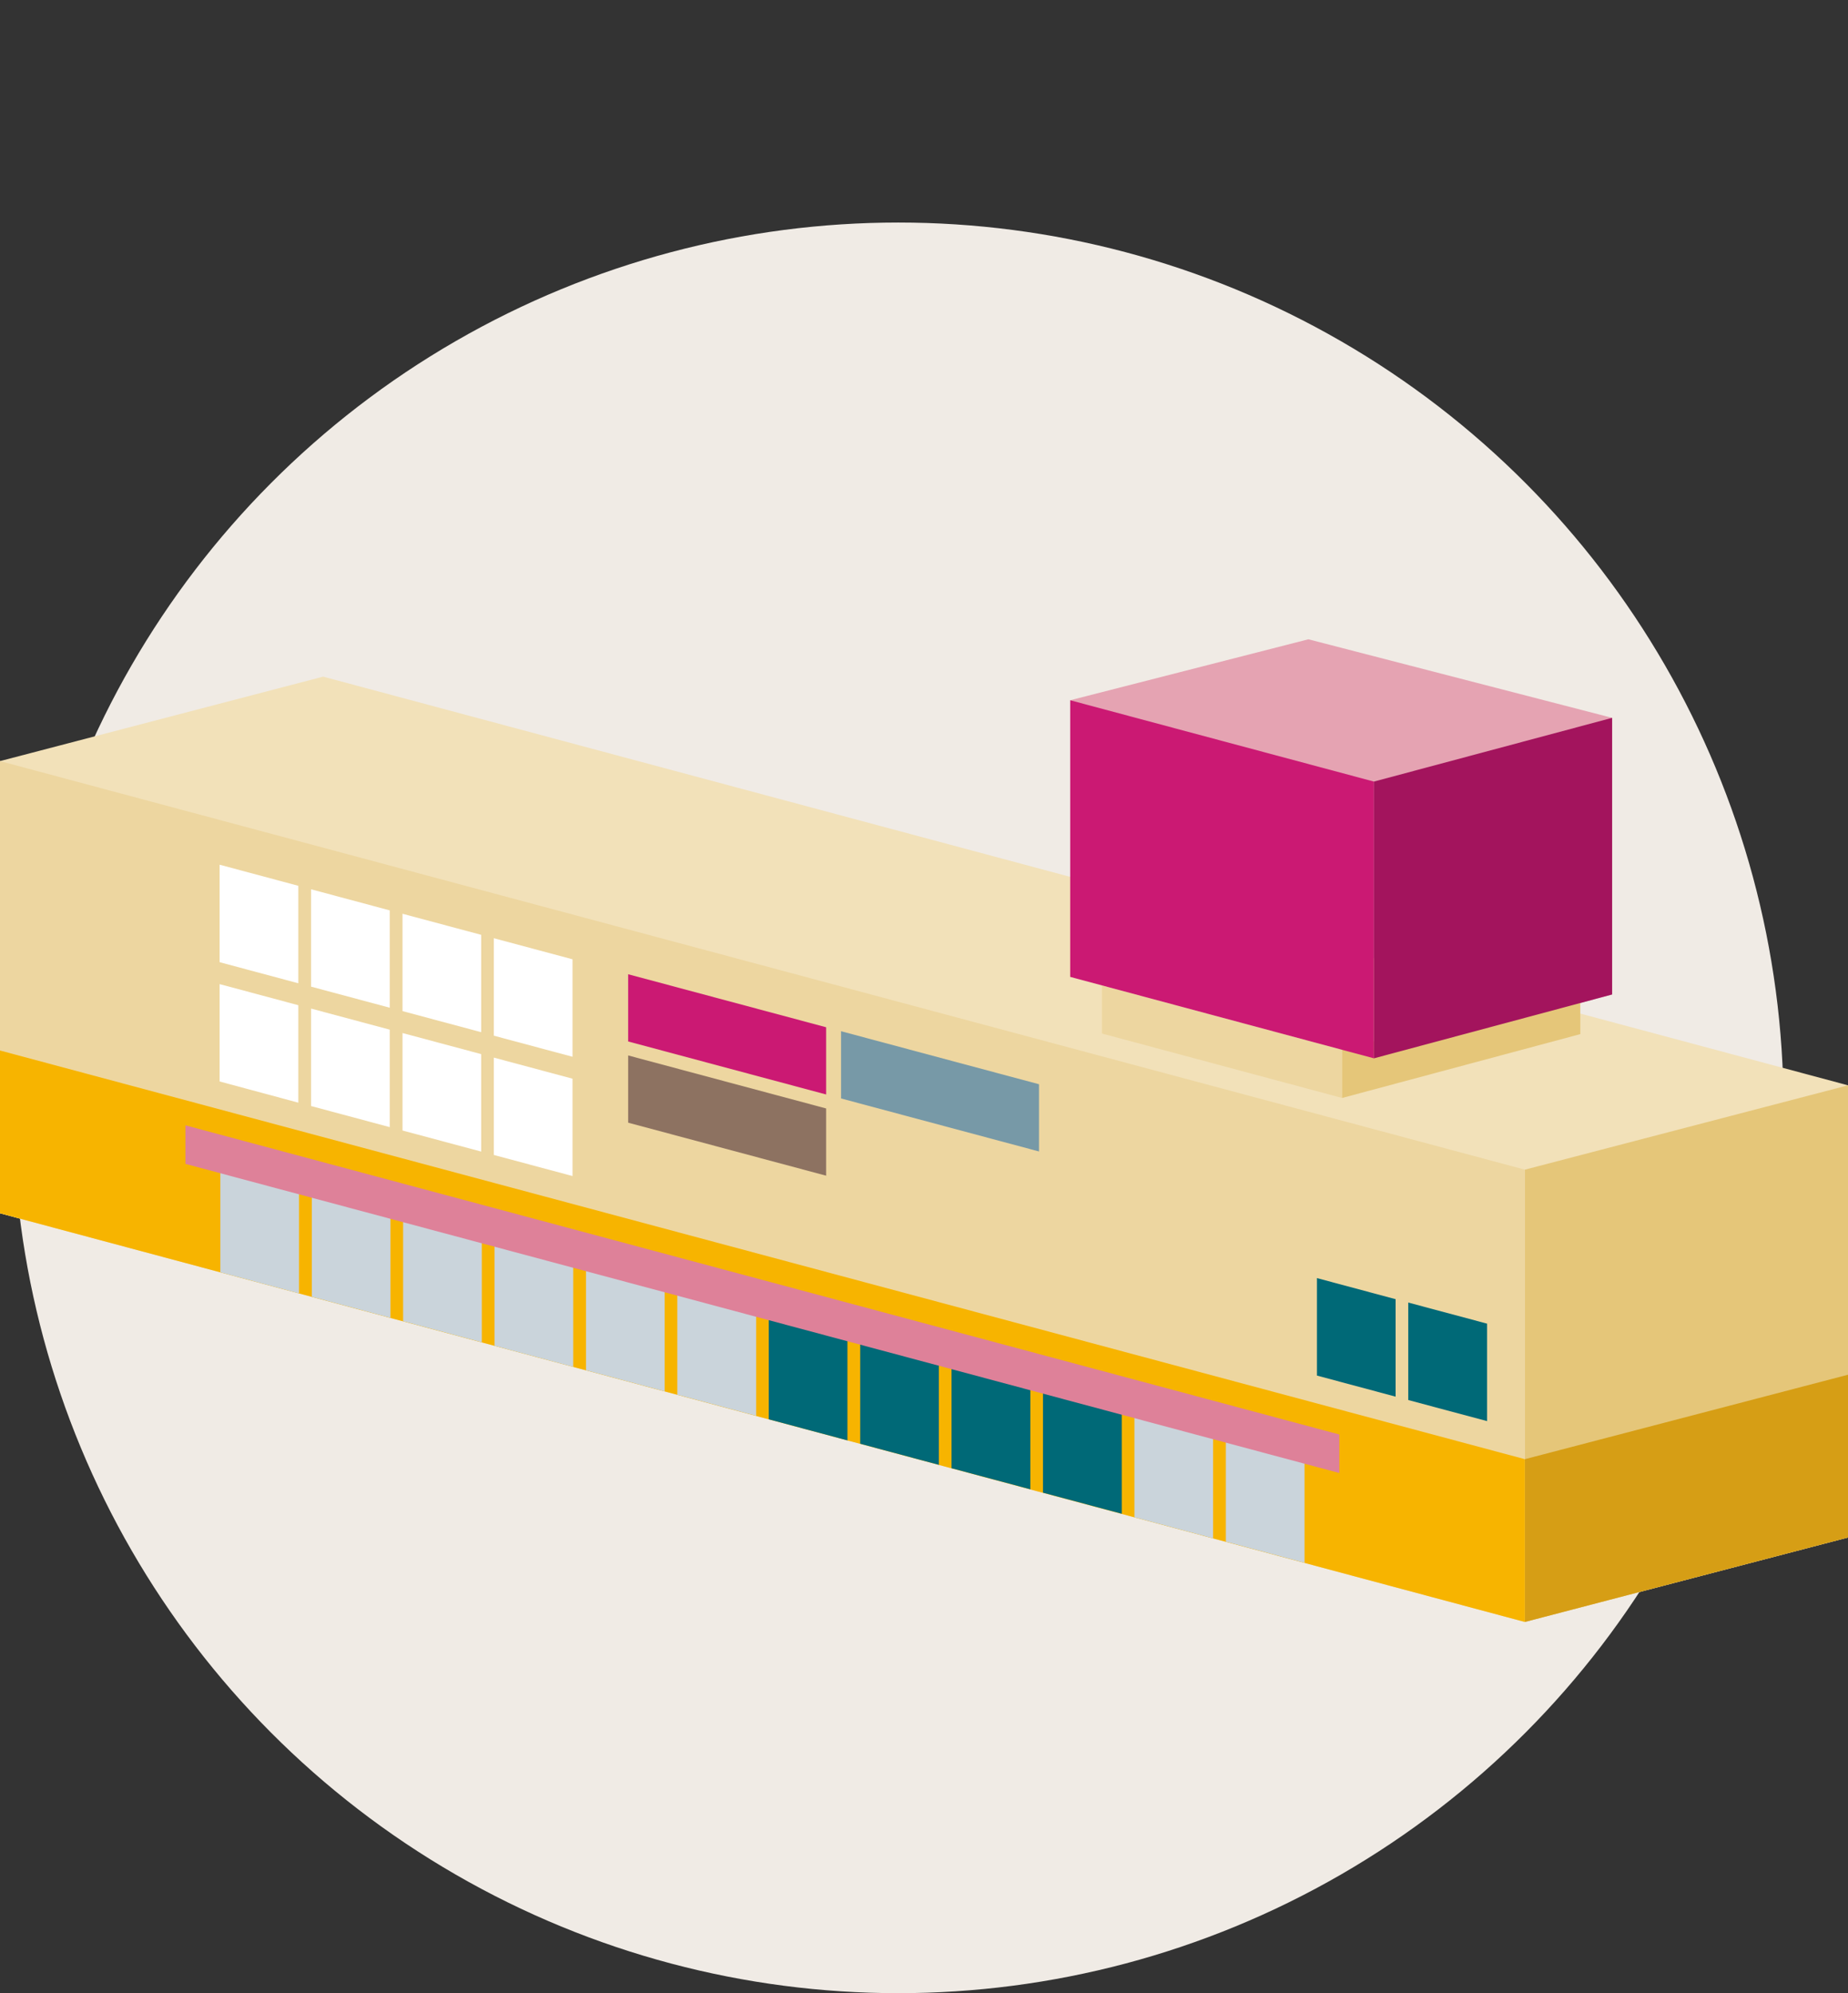
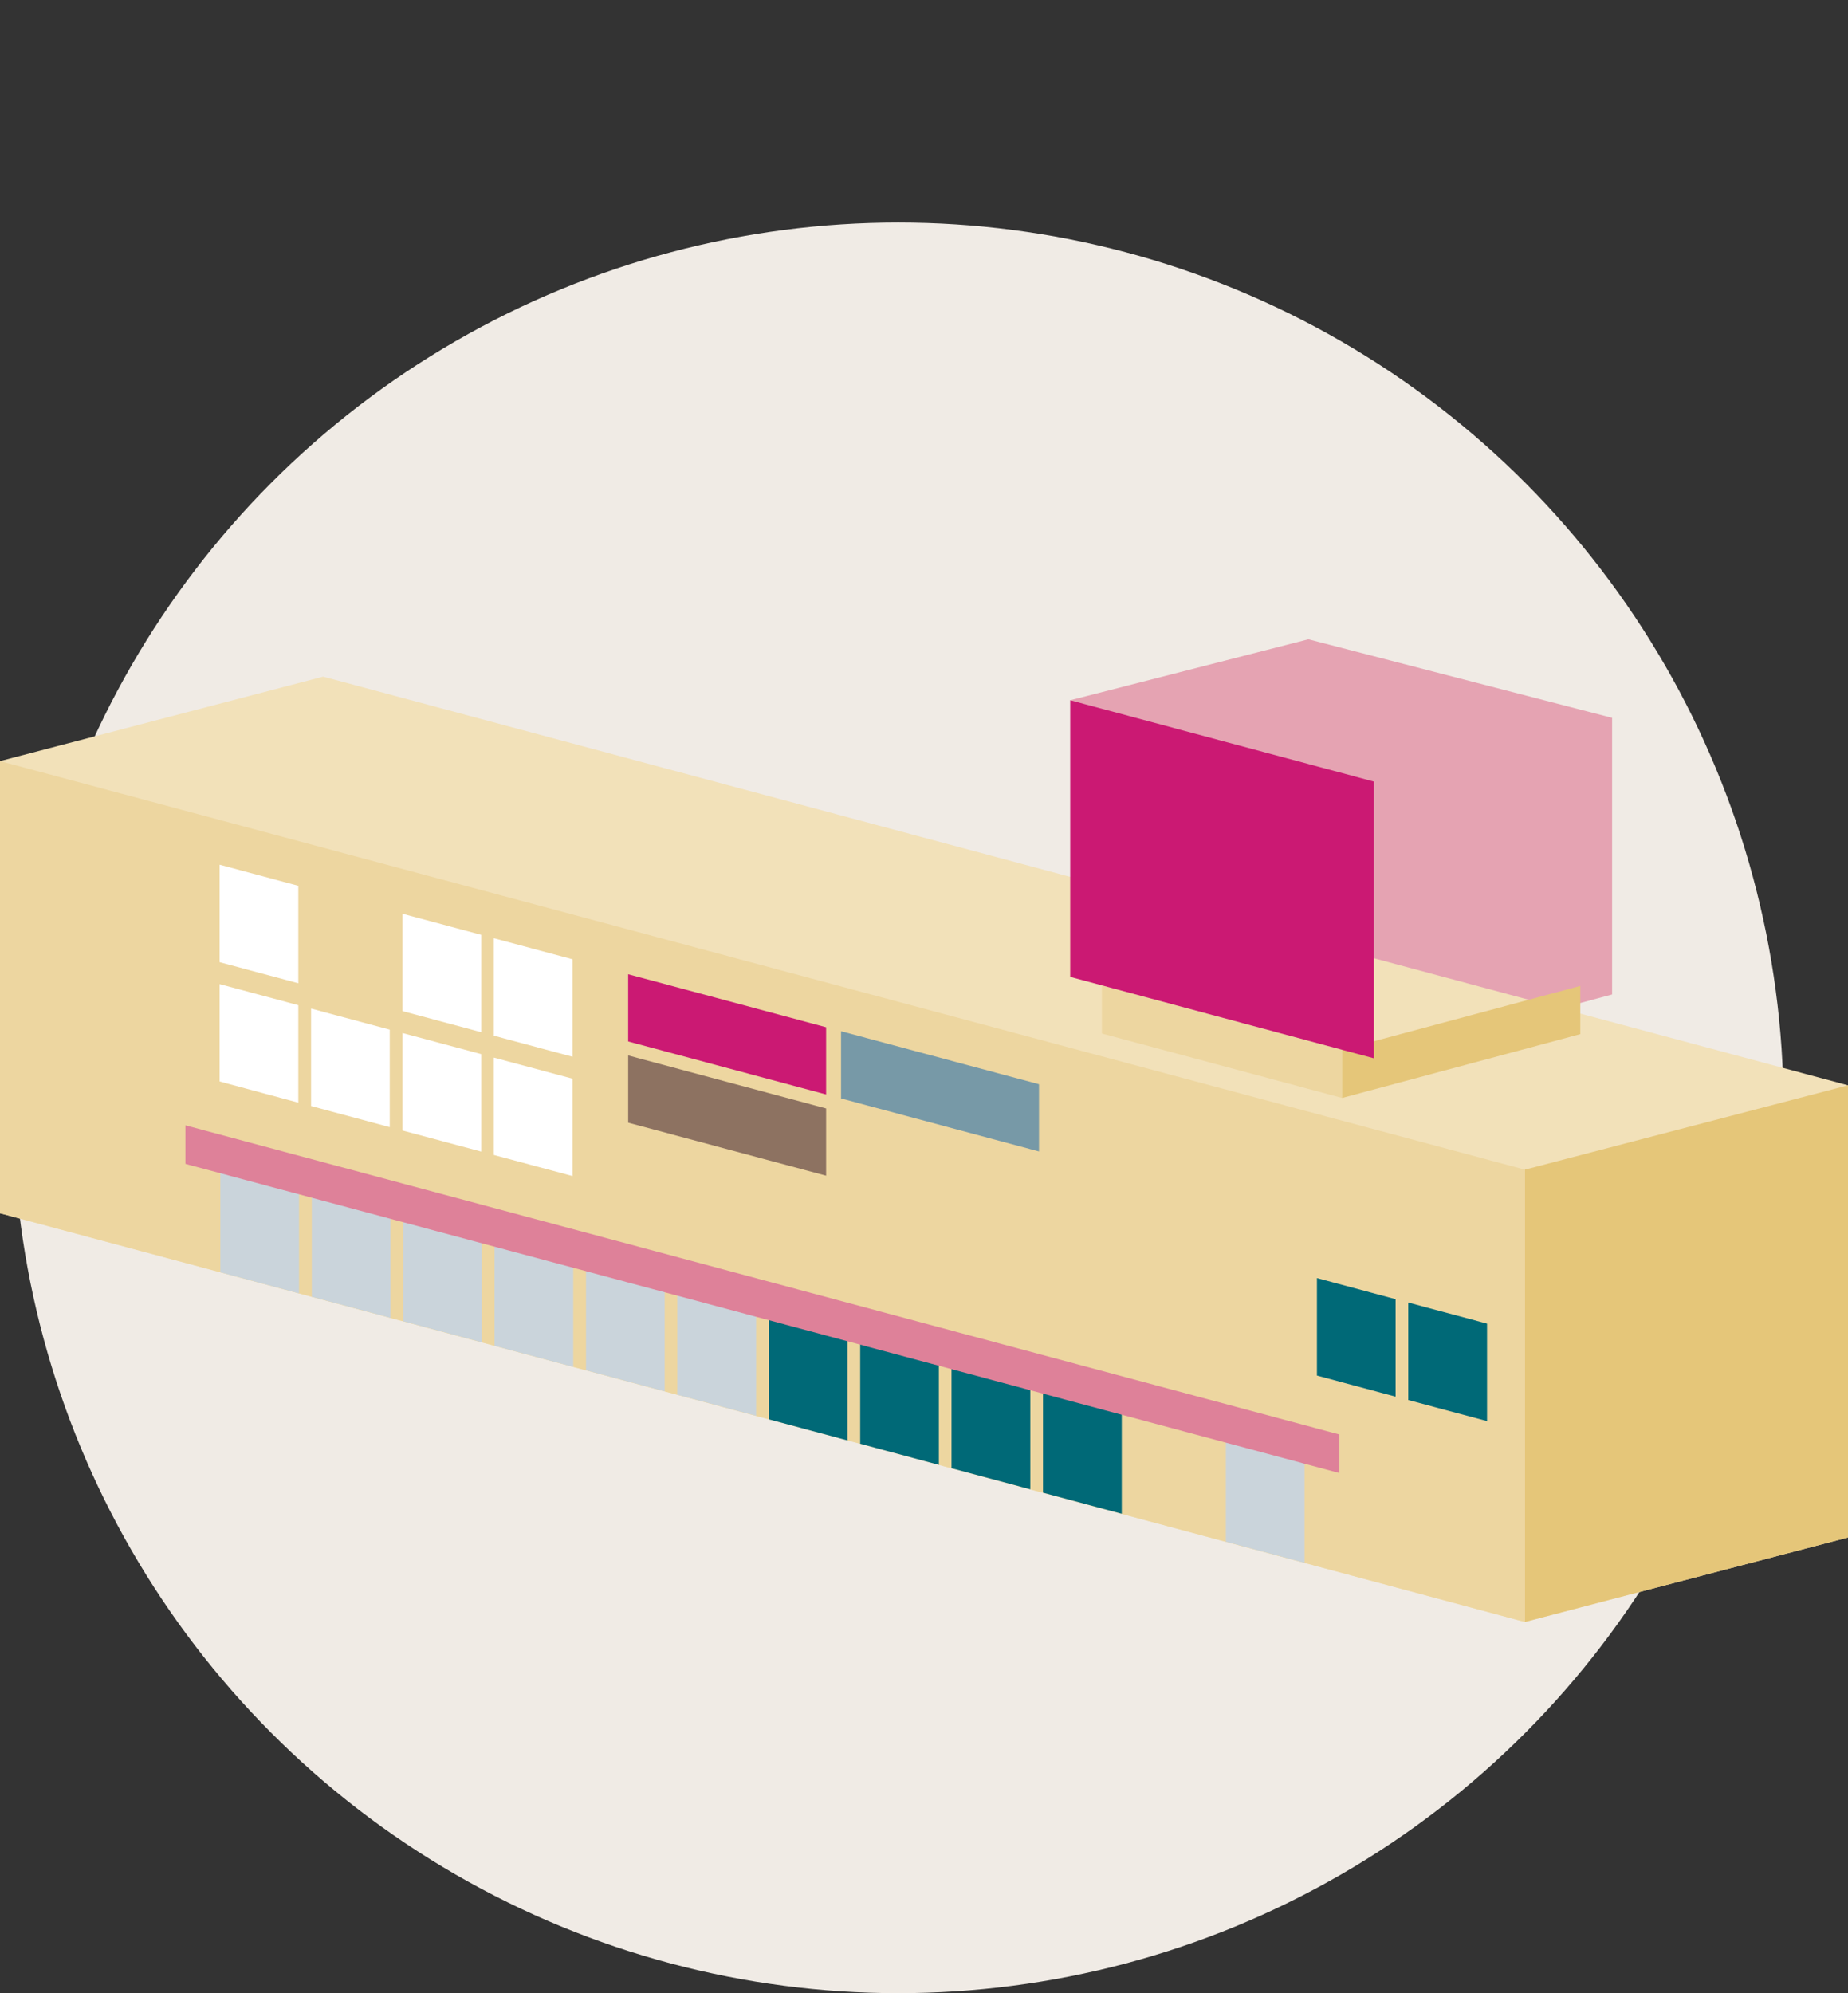
<svg xmlns="http://www.w3.org/2000/svg" viewBox="0 0 153.39 165.43">
  <rect x="0" y="0" width="153.39" height="165.43" fill="#333333" stroke="none" />
  <defs>
    <style>.cls-1{fill:#f0ebe5;}.cls-2{fill:#e5a3b2;}.cls-3{fill:#f2e1b9;}.cls-4{fill:#edd6a0;}.cls-5{fill:#e5c679;}.cls-6{fill:#d69e15;}.cls-7{fill:#fff;}.cls-8{fill:#006977;}.cls-9{fill:#cb1973;}.cls-10{fill:#8d7261;}.cls-11{fill:#7799a7;}.cls-12{fill:#f7b400;}.cls-13{fill:#cad4db;}.cls-14{fill:#de8199;}.cls-15{fill:#a3145d;}</style>
  </defs>
  <g id="持続未来株式会社">
    <circle class="cls-1" cx="74.56" cy="91.95" r="73.48" />
    <polygon class="cls-2" points="133.81 59.58 108.6 53.06 88.83 58.12 114.04 87.84 114.04 87.84 114.04 87.84 114.04 87.84 114.04 87.84 133.81 82.54 133.81 59.58" />
    <polygon class="cls-3" points="26.82 56.16 0 63.17 0 63.17 0 100.7 0 100.7 126.57 134.62 153.39 127.61 153.39 90.08 26.82 56.16" />
    <polygon class="cls-4" points="111.4 87.13 91.46 81.79 91.46 85.78 111.4 91.13 111.4 87.13" />
    <polygon class="cls-5" points="126.57 97.08 126.57 134.62 153.39 127.61 153.39 90.08 126.57 97.08" />
    <polygon class="cls-5" points="111.4 87.13 111.4 91.13 131.17 85.83 131.17 81.83 111.4 87.13" />
-     <polygon class="cls-6" points="126.57 121.11 126.57 134.62 153.39 127.61 153.39 114.1 126.57 121.11" />
    <polygon class="cls-4" points="126.57 134.62 0 100.7 0 63.17 126.57 97.08 126.57 134.62" />
    <polygon class="cls-7" points="18.23 71.77 24.76 73.52 24.76 81.61 18.23 79.86 18.23 71.77" />
-     <polygon class="cls-7" points="25.82 73.81 32.35 75.56 32.35 83.64 25.82 81.89 25.82 73.81" />
    <polygon class="cls-7" points="33.41 75.84 39.94 77.59 39.94 85.67 33.41 83.92 33.41 75.84" />
    <polygon class="cls-7" points="40.99 77.87 47.52 79.62 47.52 87.71 40.99 85.96 40.99 77.87" />
    <polygon class="cls-7" points="18.23 81.68 24.76 83.43 24.76 91.52 18.23 89.76 18.23 81.68" />
    <polygon class="cls-7" points="25.82 83.71 32.35 85.46 32.35 93.55 25.82 91.8 25.82 83.71" />
    <polygon class="cls-7" points="33.41 85.74 39.94 87.49 39.94 95.58 33.41 93.83 33.41 85.74" />
    <polygon class="cls-7" points="40.99 87.78 47.52 89.53 47.52 97.61 40.99 95.86 40.99 87.78" />
    <polygon class="cls-8" points="109.31 106.08 115.84 107.83 115.84 115.92 109.31 114.17 109.31 106.08" />
    <polygon class="cls-8" points="116.89 108.11 123.43 109.86 123.43 117.95 116.89 116.2 116.89 108.11" />
    <polygon class="cls-9" points="68.57 90.84 52.14 86.44 52.14 80.86 68.57 85.26 68.57 90.84" />
    <polygon class="cls-10" points="68.57 97.58 52.14 93.18 52.14 87.6 68.57 92 68.57 97.58" />
    <polygon class="cls-11" points="86.24 95.57 69.81 91.17 69.81 85.59 86.24 89.99 86.24 95.57" />
-     <polygon class="cls-12" points="126.57 134.62 0 100.7 0 87.19 126.57 121.11 126.57 134.62" />
    <polygon class="cls-13" points="18.29 96.74 24.82 98.49 24.82 107.35 18.29 105.6 18.29 96.74" />
    <polygon class="cls-13" points="25.88 98.77 32.41 100.52 32.41 109.38 25.88 107.63 25.88 98.77" />
    <polygon class="cls-13" points="33.46 100.81 39.99 102.56 39.99 111.41 33.46 109.66 33.46 100.81" />
    <polygon class="cls-13" points="41.05 102.84 47.58 104.59 47.58 113.45 41.05 111.7 41.05 102.84" />
    <polygon class="cls-13" points="48.64 104.87 55.17 106.62 55.17 115.48 48.64 113.73 48.64 104.87" />
    <polygon class="cls-13" points="56.22 106.91 62.76 108.66 62.76 117.51 56.22 115.76 56.22 106.91" />
    <polygon class="cls-8" points="63.81 108.94 70.34 110.69 70.34 119.55 63.81 117.8 63.81 108.94" />
    <polygon class="cls-8" points="71.4 110.97 77.93 112.72 77.93 121.58 71.4 119.83 71.4 110.97" />
    <polygon class="cls-8" points="78.98 113 85.52 114.75 85.52 123.61 78.98 121.86 78.98 113" />
    <polygon class="cls-8" points="86.57 115.04 93.11 116.79 93.11 125.64 86.57 123.89 86.57 115.04" />
-     <polygon class="cls-13" points="94.16 117.07 100.69 118.82 100.69 127.68 94.16 125.93 94.16 117.07" />
    <polygon class="cls-13" points="101.75 119.1 108.28 120.85 108.28 129.71 101.75 127.96 101.75 119.1" />
    <polygon class="cls-14" points="111.17 122.26 15.39 96.6 15.39 93.4 111.17 119.06 111.17 122.26" />
    <polygon class="cls-9" points="114.04 87.84 88.83 81.08 88.83 58.12 114.04 64.87 114.04 87.84" />
-     <polygon class="cls-15" points="114.04 64.87 114.04 87.84 133.81 82.54 133.81 59.58 114.04 64.87" />
  </g>
</svg>